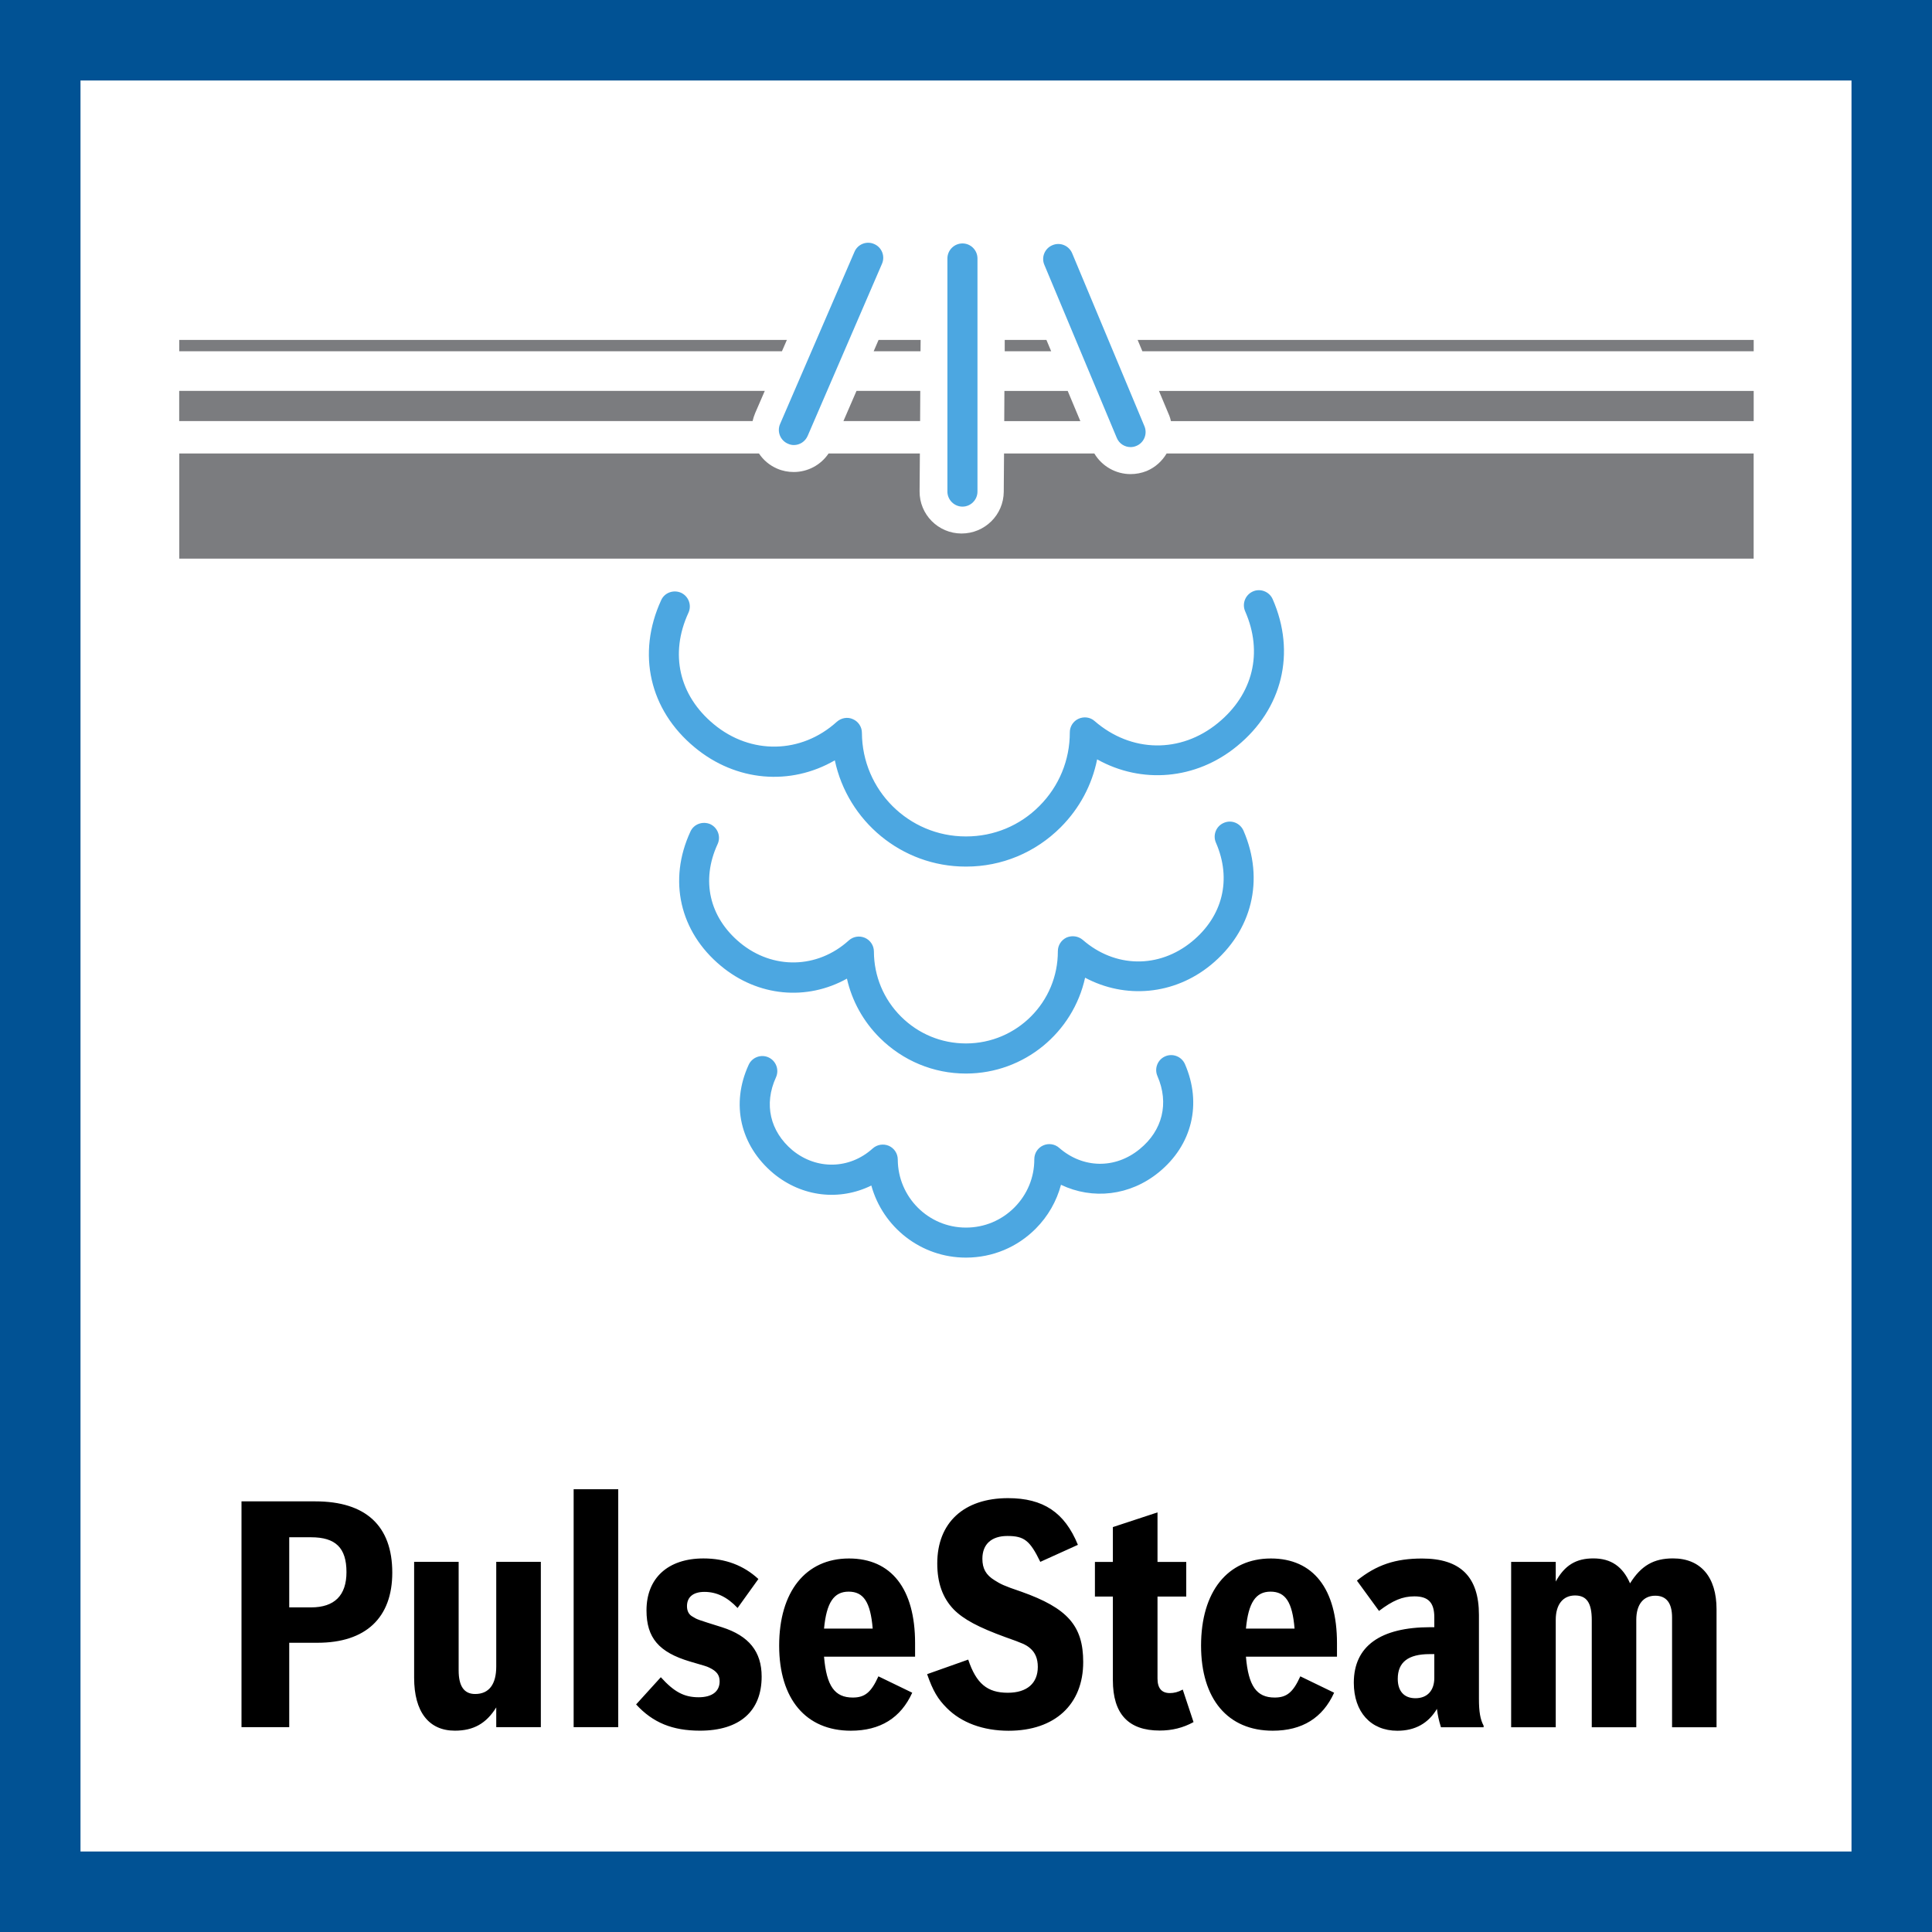
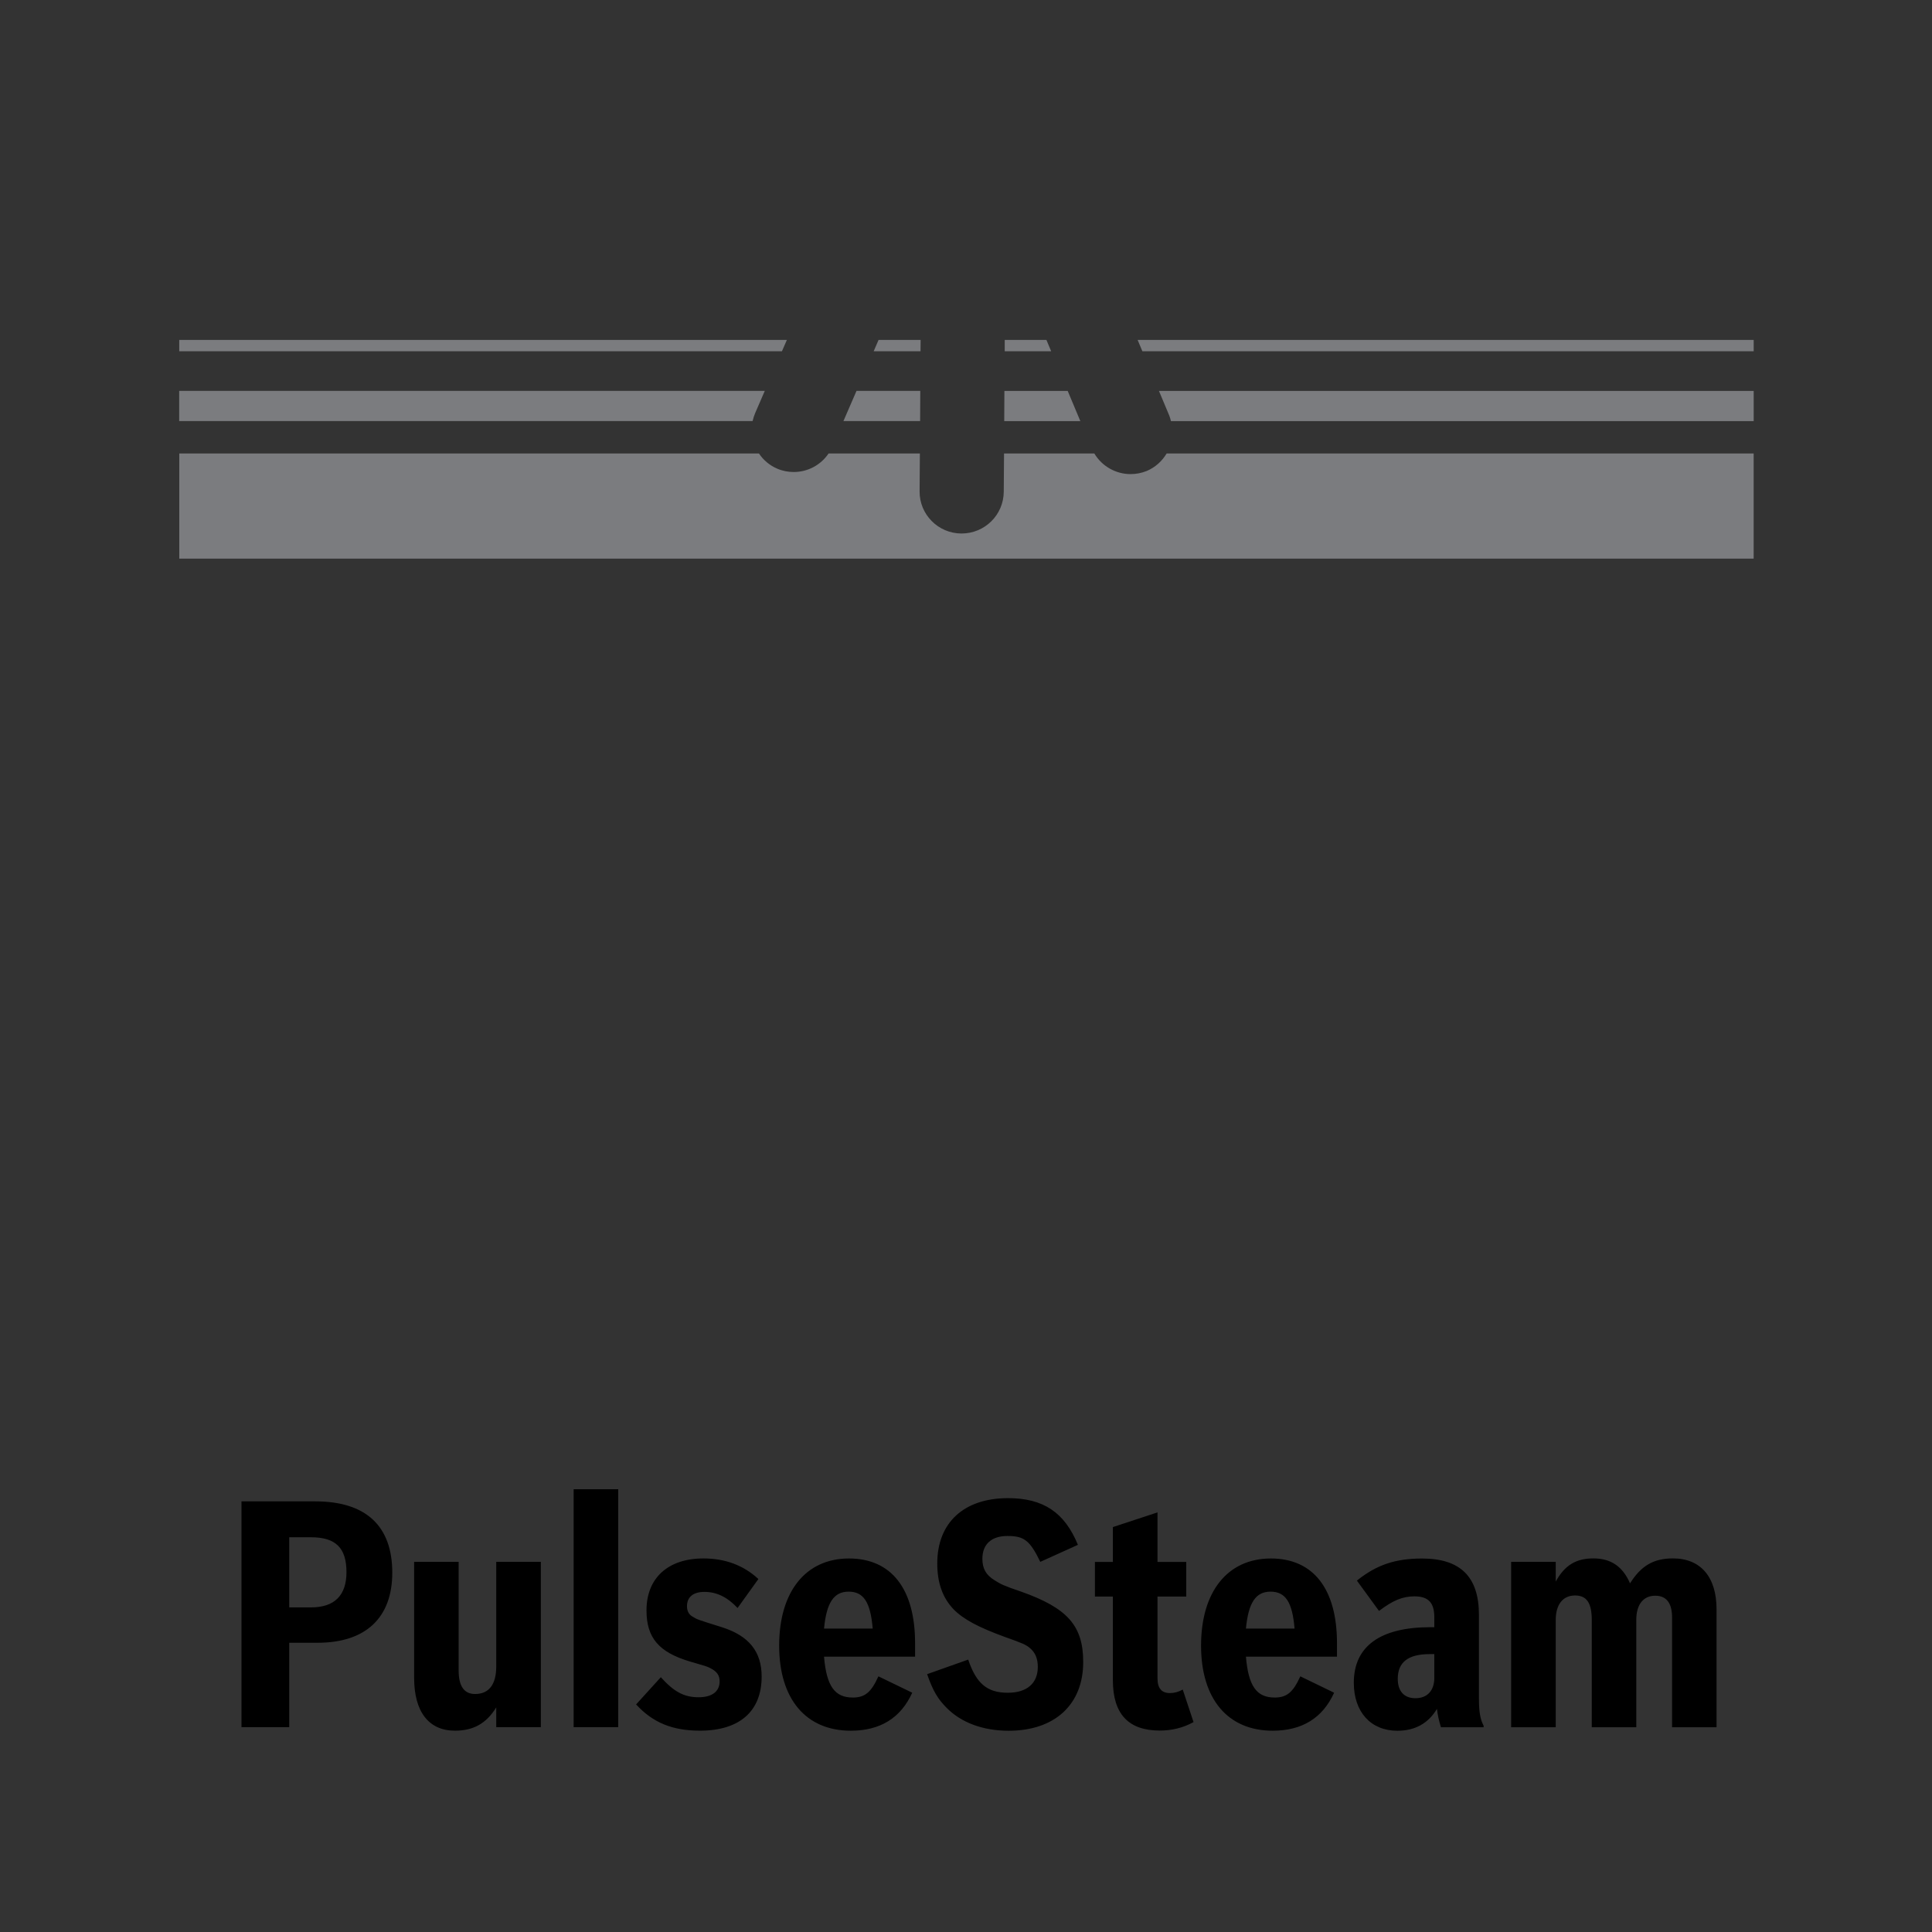
<svg xmlns="http://www.w3.org/2000/svg" width="48" height="48" viewBox="0 0 48 48" fill="none">
  <rect x="0" y="0" width="48" height="48" fill="#333333" stroke="none" />
-   <path d="M1 1H47V47H1V1Z" fill="white" stroke="#015294" stroke-width="2" />
  <path fill-rule="evenodd" clip-rule="evenodd" d="M18.856 11.266C18.962 11.427 19.116 11.56 19.308 11.643C19.441 11.701 19.582 11.727 19.72 11.727C20.063 11.727 20.39 11.558 20.586 11.266H22.854L22.847 12.206C22.842 12.781 23.308 13.253 23.887 13.255C24.468 13.255 24.934 12.792 24.938 12.217L24.945 11.266H27.188C27.379 11.587 27.725 11.779 28.088 11.779C28.224 11.779 28.359 11.754 28.491 11.701C28.707 11.609 28.874 11.453 28.985 11.266H43.569V13.879H4.454V11.266H18.856ZM26.527 9.713L26.841 10.463H24.95L24.954 9.713H26.527ZM43.57 9.713V10.463H29.092C29.081 10.416 29.07 10.376 29.052 10.329L28.794 9.713H43.57ZM22.864 9.711L22.86 10.461H20.955L21.28 9.711H22.864ZM19.001 9.711L18.761 10.265C18.734 10.33 18.712 10.399 18.698 10.461H4.452V9.711H19.001ZM22.873 8.445L22.87 8.727H21.706L21.828 8.445H22.873ZM43.57 8.445V8.727H28.382L28.264 8.445H43.57ZM25.998 8.445L26.116 8.727H24.962V8.445H25.998ZM19.55 8.445L19.427 8.727H4.453V8.445H19.55Z" fill="#7B7C7F" />
-   <path fill-rule="evenodd" clip-rule="evenodd" d="M29.439 26.436C29.868 27.421 29.619 28.45 28.788 29.127C28.073 29.71 27.147 29.811 26.36 29.436C26.251 29.844 26.037 30.22 25.732 30.526C25.271 30.989 24.659 31.243 24.006 31.245H23.997C22.879 31.245 21.933 30.488 21.648 29.454C20.861 29.84 19.93 29.744 19.213 29.151C18.389 28.459 18.153 27.427 18.601 26.454C18.685 26.269 18.908 26.185 19.095 26.271C19.282 26.358 19.364 26.579 19.278 26.768C18.975 27.43 19.128 28.107 19.69 28.579C20.289 29.069 21.106 29.053 21.681 28.534C21.792 28.434 21.948 28.41 22.084 28.468C22.218 28.528 22.305 28.661 22.305 28.808C22.309 29.742 23.066 30.499 23.997 30.499H24.004C24.456 30.499 24.881 30.321 25.202 30C25.523 29.677 25.699 29.252 25.697 28.799C25.697 28.652 25.781 28.521 25.915 28.459C26.049 28.398 26.207 28.421 26.316 28.519C26.906 29.033 27.708 29.047 28.314 28.55C28.884 28.087 29.049 27.407 28.757 26.737C28.674 26.548 28.759 26.327 28.948 26.245C29.136 26.162 29.356 26.249 29.439 26.436ZM30.895 20.639C31.421 21.853 31.111 23.129 30.084 23.973C29.167 24.724 27.955 24.822 26.959 24.291C26.661 25.648 25.452 26.668 24.006 26.672H23.997C23.193 26.672 22.434 26.356 21.859 25.786C21.447 25.376 21.166 24.866 21.042 24.314C20.046 24.868 18.834 24.766 17.91 23.997C16.886 23.147 16.594 21.868 17.153 20.661C17.238 20.472 17.458 20.396 17.647 20.476C17.834 20.565 17.915 20.786 17.828 20.973C17.413 21.873 17.623 22.79 18.387 23.423C19.2 24.095 20.309 24.071 21.088 23.365C21.2 23.265 21.354 23.242 21.489 23.3C21.625 23.36 21.712 23.494 21.712 23.641C21.714 24.251 21.953 24.826 22.387 25.258C22.819 25.688 23.391 25.924 23.997 25.924H24.004C25.265 25.922 26.287 24.893 26.282 23.632C26.282 23.485 26.367 23.354 26.501 23.291C26.637 23.236 26.79 23.256 26.902 23.352C27.703 24.049 28.79 24.067 29.612 23.394C30.381 22.764 30.606 21.844 30.209 20.935C30.127 20.748 30.214 20.525 30.403 20.445C30.592 20.36 30.811 20.447 30.895 20.639ZM31.619 14.886C32.203 16.215 31.862 17.616 30.733 18.538C29.712 19.376 28.36 19.483 27.258 18.866C27.131 19.501 26.821 20.084 26.352 20.554C25.723 21.182 24.89 21.53 24.006 21.53H23.993C22.398 21.53 21.059 20.396 20.741 18.89C19.643 19.527 18.287 19.423 17.258 18.567C16.135 17.639 15.816 16.238 16.427 14.91C16.511 14.723 16.732 14.645 16.921 14.727C17.108 14.814 17.191 15.037 17.104 15.224C16.634 16.244 16.87 17.278 17.734 17.993C18.654 18.757 19.908 18.732 20.79 17.933C20.901 17.835 21.059 17.806 21.191 17.868C21.327 17.926 21.414 18.062 21.414 18.206C21.42 19.63 22.576 20.781 23.993 20.781H24.004C24.69 20.781 25.338 20.514 25.824 20.024C26.311 19.536 26.581 18.886 26.579 18.195C26.579 18.051 26.663 17.917 26.797 17.857C26.931 17.797 27.087 17.817 27.196 17.915C28.104 18.703 29.332 18.723 30.258 17.964C31.133 17.249 31.385 16.211 30.935 15.186C30.853 14.997 30.94 14.777 31.129 14.694C31.314 14.612 31.537 14.699 31.619 14.886ZM23.913 6.048C24.117 6.048 24.285 6.215 24.285 6.422V12.213C24.285 12.418 24.117 12.587 23.913 12.587C23.708 12.587 23.538 12.418 23.538 12.213V6.422C23.538 6.215 23.708 6.048 23.913 6.048ZM26.637 6.291L28.434 10.591C28.512 10.781 28.423 11.001 28.231 11.079C28.184 11.099 28.136 11.108 28.089 11.108C27.942 11.108 27.804 11.021 27.746 10.879L25.946 6.578C25.866 6.389 25.957 6.17 26.147 6.092C26.338 6.01 26.556 6.101 26.637 6.291ZM21.719 6.063C21.908 6.144 21.995 6.364 21.913 6.553L20.066 10.83C20.004 10.972 19.868 11.057 19.723 11.057C19.674 11.057 19.623 11.046 19.576 11.024C19.387 10.943 19.3 10.725 19.38 10.536L21.229 6.257C21.309 6.066 21.532 5.979 21.719 6.063Z" fill="#4CA7E1" />
  <path fill-rule="evenodd" clip-rule="evenodd" d="M35.331 38.721C36.282 38.721 36.744 39.173 36.744 40.123V42.208C36.744 42.525 36.776 42.719 36.86 42.874V42.913H35.8C35.745 42.732 35.722 42.622 35.7 42.457C35.486 42.816 35.157 43 34.717 43C34.058 43 33.635 42.535 33.635 41.807C33.635 40.899 34.294 40.427 35.541 40.427H35.635V40.182C35.635 39.816 35.486 39.661 35.141 39.661C34.843 39.661 34.601 39.765 34.261 40.023L33.712 39.27C34.2 38.876 34.672 38.721 35.331 38.721ZM21.093 38.72C22.144 38.72 22.735 39.473 22.735 40.824V41.16H20.473C20.534 41.89 20.738 42.175 21.187 42.175C21.485 42.175 21.643 42.049 21.824 41.648L22.664 42.055C22.38 42.682 21.869 42.999 21.139 42.999C20.024 42.999 19.358 42.214 19.358 40.885C19.358 39.544 20.017 38.72 21.093 38.72ZM25.044 37.221C25.917 37.221 26.45 37.573 26.78 38.381L25.846 38.804C25.587 38.271 25.445 38.161 25.028 38.161C24.637 38.161 24.407 38.362 24.407 38.727C24.407 38.969 24.494 39.128 24.708 39.26C24.857 39.354 24.931 39.396 25.374 39.545C26.521 39.952 26.912 40.391 26.912 41.293C26.912 42.347 26.207 43 25.06 43C24.423 43 23.884 42.799 23.522 42.434C23.302 42.214 23.179 42.011 23.034 41.594L24.055 41.232C24.255 41.83 24.53 42.056 25.038 42.056C25.516 42.056 25.784 41.82 25.784 41.413C25.784 41.209 25.72 41.057 25.593 40.95C25.493 40.863 25.406 40.825 24.983 40.676C24.307 40.43 23.939 40.233 23.693 39.984C23.418 39.697 23.286 39.325 23.286 38.843C23.286 37.832 23.945 37.221 25.044 37.221ZM31.575 38.72C32.626 38.72 33.217 39.473 33.217 40.824V41.16H30.955C31.016 41.89 31.22 42.175 31.669 42.175C31.966 42.175 32.125 42.049 32.306 41.648L33.146 42.055C32.862 42.682 32.351 42.999 31.621 42.999C30.506 42.999 29.84 42.214 29.84 40.885C29.84 39.544 30.499 38.72 31.575 38.72ZM11.395 38.803V41.499C11.395 41.893 11.53 42.087 11.805 42.087C12.151 42.087 12.329 41.844 12.329 41.405V38.803H13.437V42.911H12.329V42.42C12.08 42.821 11.763 42.998 11.301 42.998C10.651 42.998 10.289 42.526 10.289 41.686V38.803H11.395ZM17.478 38.719C18.018 38.719 18.474 38.89 18.842 39.23L18.325 39.95C18.073 39.682 17.808 39.55 17.501 39.55C17.226 39.55 17.068 39.676 17.068 39.905C17.068 40.028 17.116 40.119 17.216 40.17C17.32 40.235 17.32 40.235 17.94 40.429C18.606 40.642 18.923 41.033 18.923 41.654C18.923 42.517 18.373 42.998 17.391 42.998C16.709 42.998 16.221 42.801 15.804 42.346L16.418 41.67C16.748 42.035 16.996 42.168 17.358 42.168C17.688 42.168 17.879 42.026 17.879 41.773C17.879 41.618 17.808 41.521 17.627 41.434C17.546 41.395 17.533 41.395 17.139 41.279C16.369 41.049 16.062 40.691 16.062 40.009C16.062 39.207 16.596 38.719 17.478 38.719ZM28.758 37.575V38.806H29.472V39.666H28.758V41.702C28.758 41.944 28.861 42.064 29.065 42.064C29.165 42.064 29.268 42.041 29.385 41.977L29.653 42.785C29.394 42.927 29.12 42.995 28.812 42.995C28.037 42.995 27.649 42.584 27.649 41.744V39.666H27.203V38.806H27.649V37.94L28.758 37.575ZM41.564 38.718C42.256 38.718 42.647 39.183 42.647 39.981V42.913H41.542V40.185C41.542 39.826 41.4 39.645 41.125 39.645C40.827 39.645 40.653 39.865 40.653 40.243V42.913H39.547V40.249C39.547 39.826 39.422 39.639 39.131 39.639C38.83 39.639 38.652 39.865 38.652 40.243V42.913H37.544V38.805H38.652V39.293C38.872 38.892 39.153 38.718 39.586 38.718C40.026 38.718 40.317 38.921 40.498 39.338C40.773 38.898 41.086 38.718 41.564 38.718ZM7.833 37.301C9.087 37.301 9.746 37.908 9.746 39.072C9.746 40.193 9.087 40.814 7.888 40.814H7.186V42.911H6V37.301H7.833ZM15.36 37V42.911H14.252V37H15.36ZM35.635 41.096H35.519C34.986 41.096 34.727 41.297 34.727 41.71C34.727 42.014 34.882 42.192 35.166 42.192C35.464 42.192 35.635 41.998 35.635 41.688V41.096ZM21.084 39.544C20.715 39.544 20.534 39.819 20.473 40.462H21.682C21.627 39.803 21.455 39.544 21.084 39.544ZM31.566 39.544C31.197 39.544 31.016 39.819 30.955 40.462H32.163C32.109 39.803 31.937 39.544 31.566 39.544ZM7.729 38.193H7.186V39.935H7.729C8.311 39.935 8.608 39.637 8.608 39.059C8.608 38.458 8.34 38.193 7.729 38.193Z" fill="black" />
</svg>